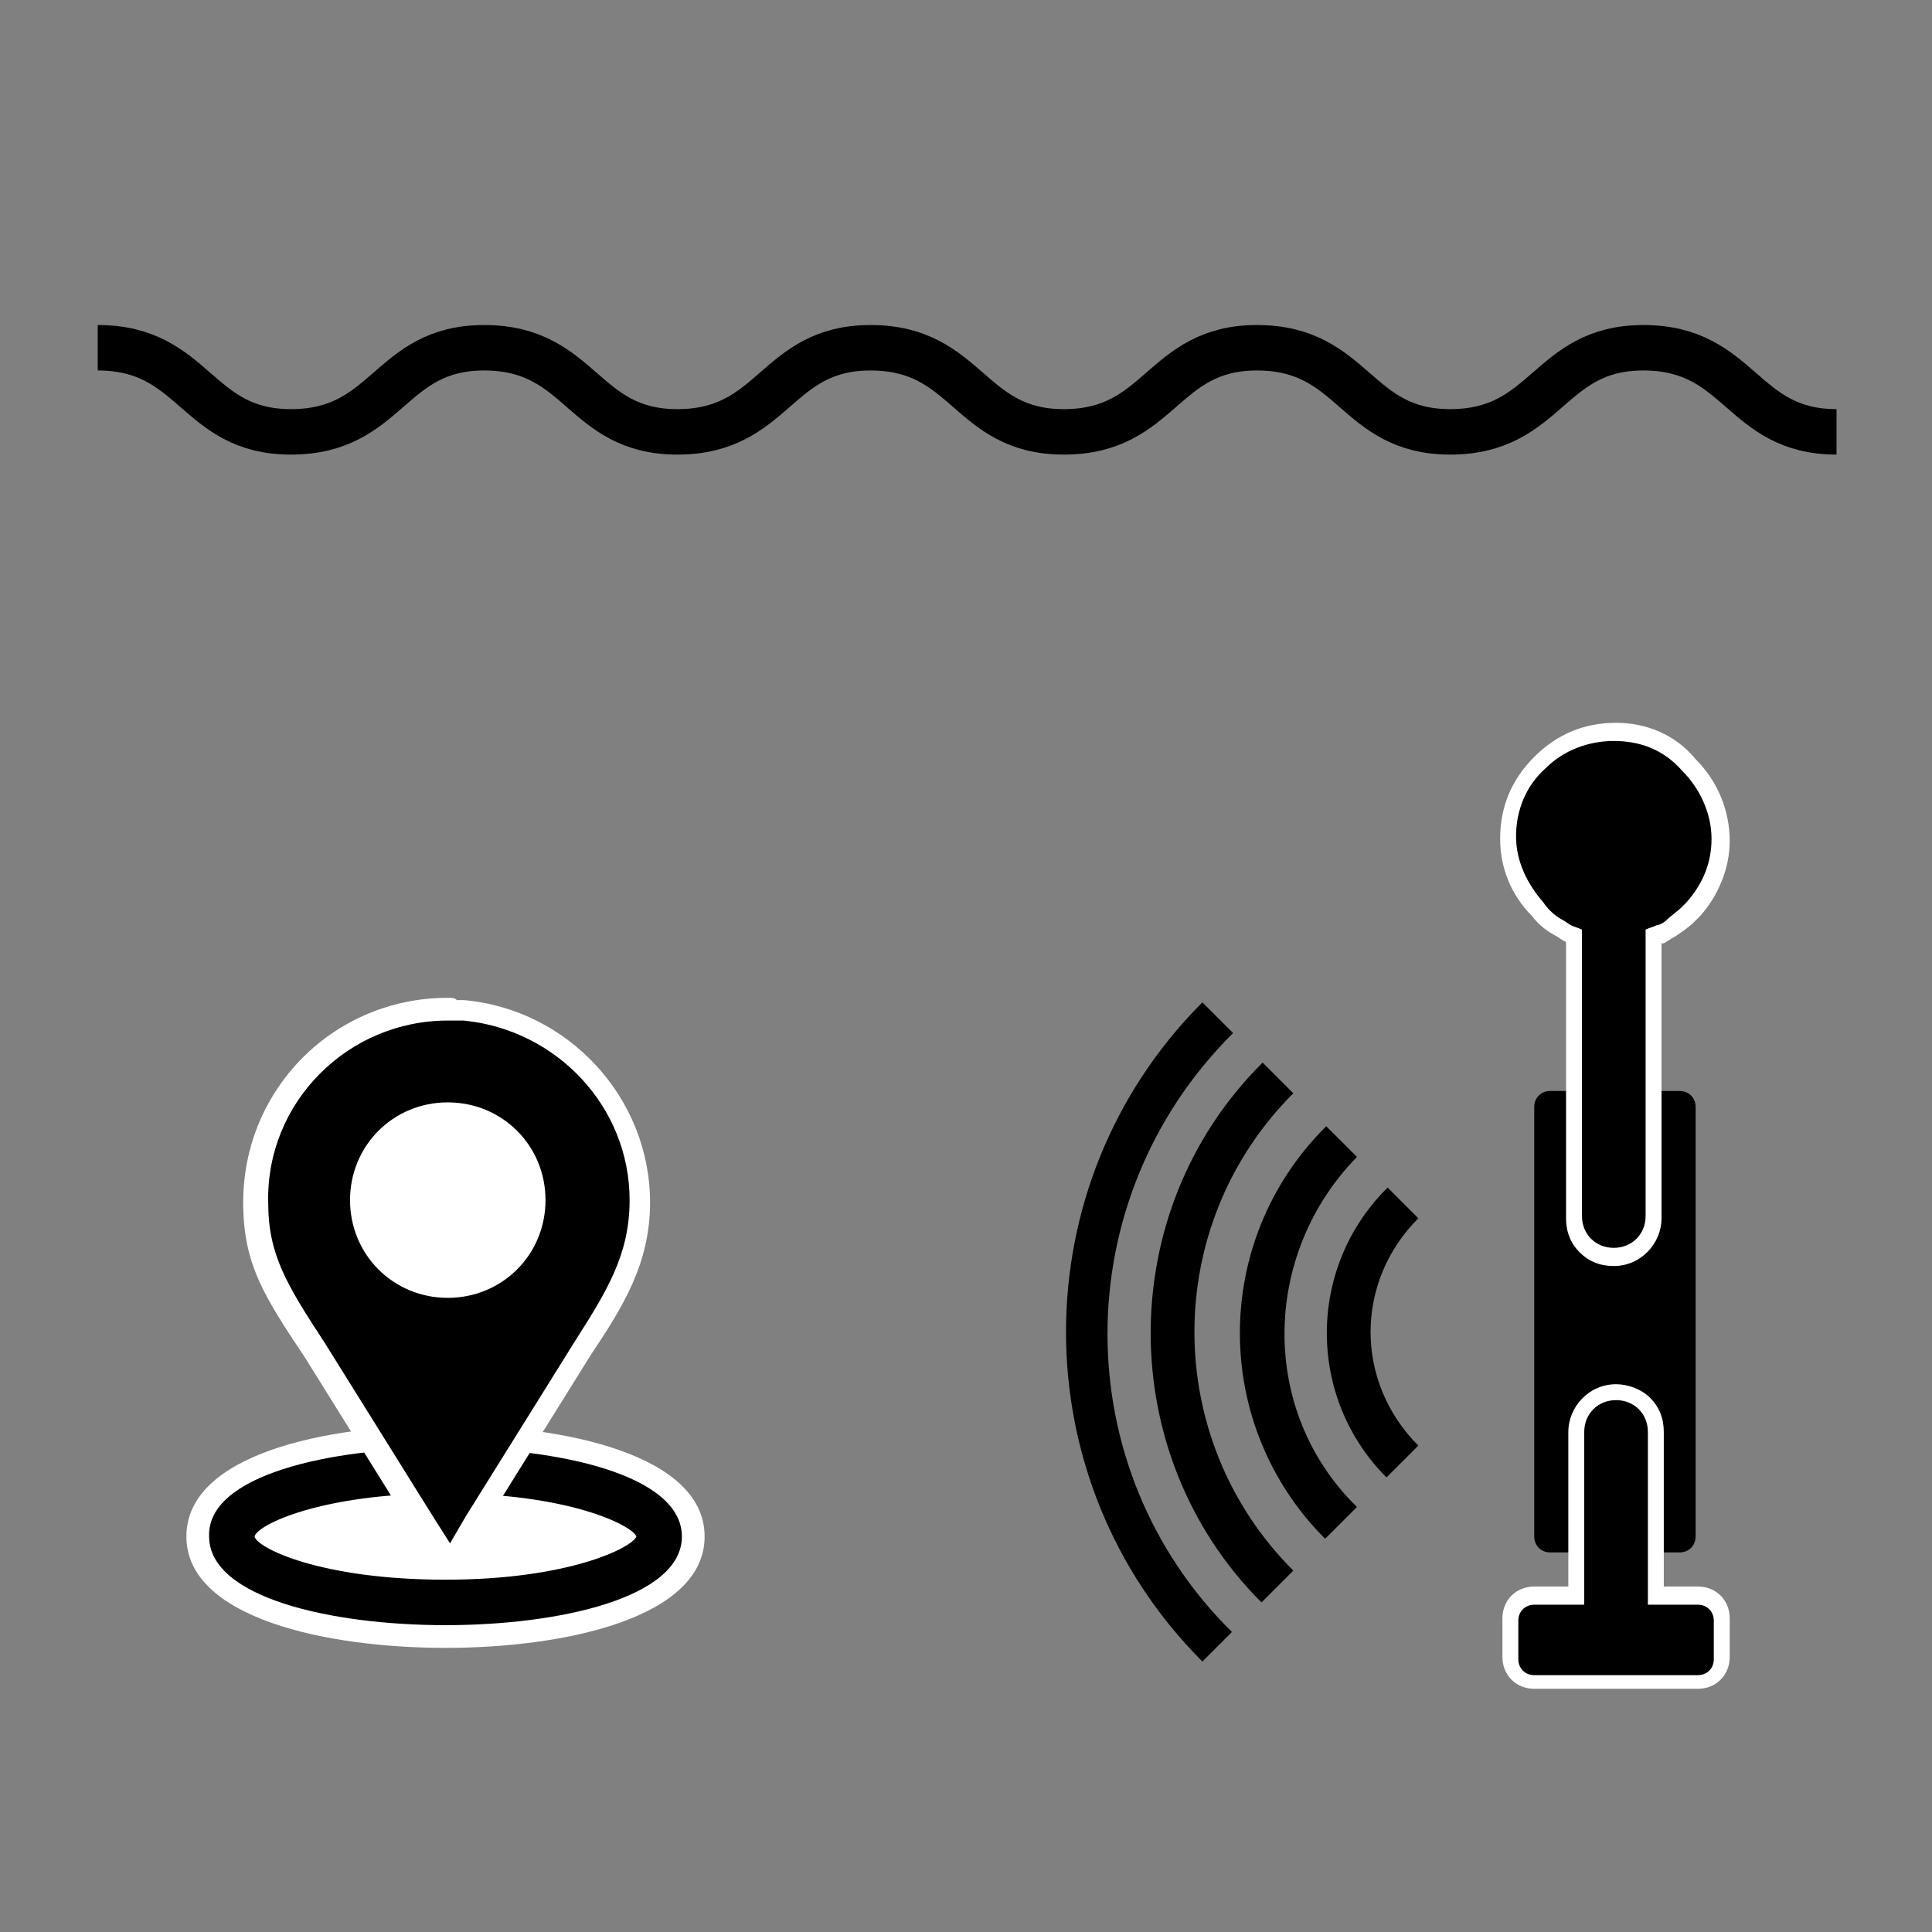
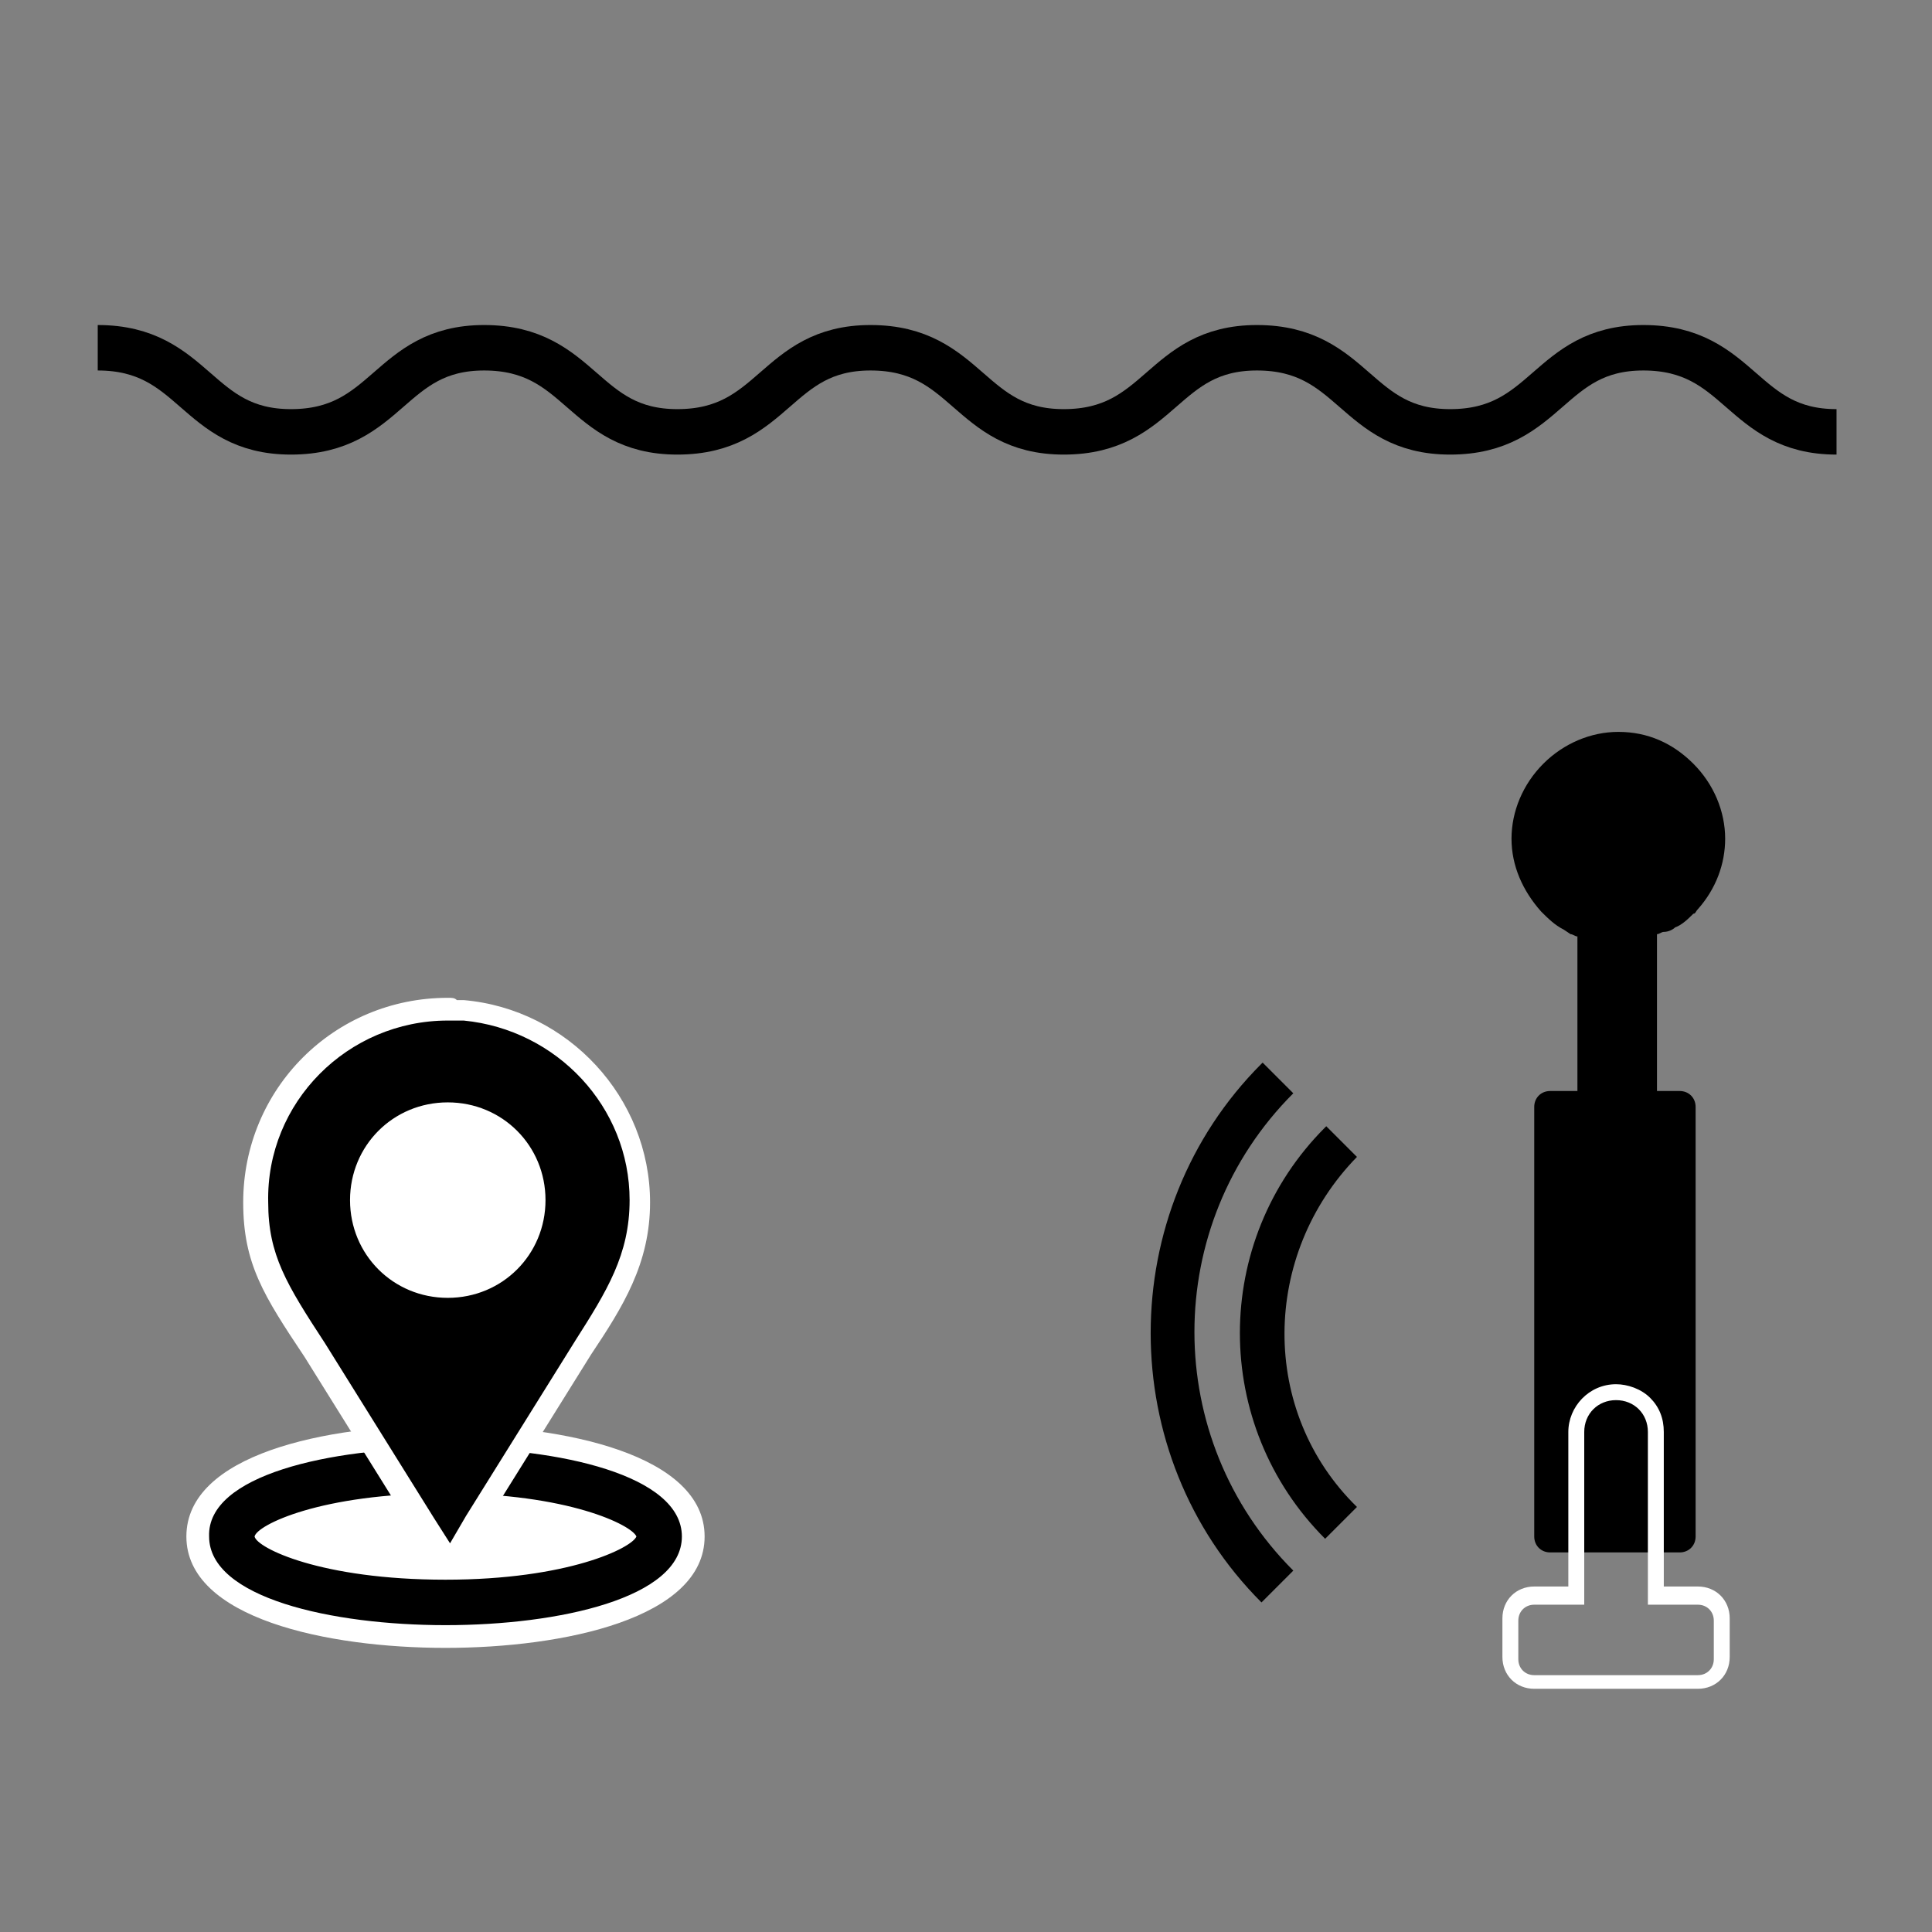
<svg xmlns="http://www.w3.org/2000/svg" xmlns:xlink="http://www.w3.org/1999/xlink" version="1.1" id="image-set-navigation_transponder" alt="image-set-navigation is transponder" x="0px" y="0px" viewBox="0 0 85 85" style="enable-background:new 0 0 85 85;" xml:space="preserve">
  <rect x="0" y="0" width="85" height="85" fill="#808080" stroke="none" />
  <title>image-set-navigation is transponder</title>
  <style type="text/css">.image-set-navigation-transponder-st0{clip-path:url(#SGVIDimage-set-navigationtransponder_2_);}.image-set-navigation-transponder-st1{clip-path:url(#SGVIDimage-set-navigationtransponder_4_);}.image-set-navigation-transponder-st2{clip-path:url(#SGVIDimage-set-navigationtransponder_6_);}.image-set-navigation-transponder-st3{clip-path:url(#SGVIDimage-set-navigationtransponder_8_);}.image-set-navigation-transponder-st4{fill:#FFFFFF;}.image-set-navigation-transponder-st5{fill:#FFFFFF;stroke:#FFFFFF;stroke-linejoin:round;stroke-miterlimit:10;}.image-set-navigation-transponder-st6{fill:none;stroke:#000000;stroke-width:2;stroke-miterlimit:10;}</style>
  <g>
    <defs>
-       <path id="SGVIDimage-set-navigationtransponder_1_" d="M67.4,58.6L52.7,43.9c-8.1,8.1-8.1,21.3,0,29.4L67.4,58.6z" />
-     </defs>
+       </defs>
    <clipPath id="SGVIDimage-set-navigationtransponder_2_">
      <use xlink:href="#SGVIDimage-set-navigationtransponder_1_" style="overflow:visible;" />
    </clipPath>
    <path class="image-set-navigation-transponder-st0" d="M61,65c-3.5-3.5-3.5-9.2,0-12.7s9.2-3.5,12.7,0s3.5,9.2,0,12.7S64.5,68.5,61,65z M72.4,53.6c-2.8-2.8-7.2-2.8-10,0c-2.8,2.8-2.8,7.2,0,10c2.8,2.8,7.2,2.8,10,0C75.1,60.9,75.1,56.4,72.4,53.6z" />
  </g>
  <g>
    <defs>
      <path id="SGVIDimage-set-navigationtransponder_3_" d="M67.4,58.6L52.7,43.9c-8.1,8.1-8.1,21.3,0,29.4L67.4,58.6z" />
    </defs>
    <clipPath id="SGVIDimage-set-navigationtransponder_4_">
      <use xlink:href="#SGVIDimage-set-navigationtransponder_3_" style="overflow:visible;" />
    </clipPath>
    <path class="image-set-navigation-transponder-st1" d="M58.3,67.7c-5-5-5-13.1,0-18.1s13.1-5,18.1,0s5,13.1,0,18.1S63.3,72.7,58.3,67.7z M75.1,50.9c-4.3-4.3-11.2-4.3-15.4,0s-4.3,11.2,0,15.4s11.2,4.3,15.4,0S79.3,55.2,75.1,50.9z" />
  </g>
  <g>
    <defs>
      <path id="SGVIDimage-set-navigationtransponder_5_" d="M67.4,58.6L52.7,43.9c-8.1,8.1-8.1,21.3,0,29.4L67.4,58.6z" />
    </defs>
    <clipPath id="SGVIDimage-set-navigationtransponder_6_">
      <use xlink:href="#SGVIDimage-set-navigationtransponder_5_" style="overflow:visible;" />
    </clipPath>
    <path class="image-set-navigation-transponder-st2" d="M55.5,70.5C49,64,49,53.3,55.5,46.8s17.2-6.5,23.7,0s6.5,17.2,0,23.7S62.1,77,55.5,70.5z M77.9,48.1c-5.8-5.8-15.2-5.8-21,0s-5.8,15.2,0,21s15.2,5.8,21,0S83.7,53.9,77.9,48.1z" />
  </g>
  <g>
    <defs>
-       <path id="SGVIDimage-set-navigationtransponder_7_" d="M67.4,58.6L52.7,43.9c-8.1,8.1-8.1,21.3,0,29.4L67.4,58.6z" />
-     </defs>
+       </defs>
    <clipPath id="SGVIDimage-set-navigationtransponder_8_">
      <use xlink:href="#SGVIDimage-set-navigationtransponder_7_" style="overflow:visible;" />
    </clipPath>
    <path class="image-set-navigation-transponder-st3" d="M52.9,73.1c-8-8-8-21,0-29s21-8,29,0s8,21,0,29C73.9,81.2,60.9,81.2,52.9,73.1z M80.5,45.5c-7.3-7.3-19.1-7.3-26.3,0c-7.3,7.3-7.3,19.1,0,26.3c7.3,7.3,19.1,7.3,26.3,0C87.8,64.5,87.8,52.7,80.5,45.5z" />
  </g>
  <ellipse class="image-set-navigation-transponder-st4" cx="19.6" cy="67.6" rx="9.4" ry="2.9" />
  <path d="M19.6,72c-5.4,0-10.9-1.4-10.9-4.4s5.5-4.4,10.9-4.4s10.9,1.4,10.9,4.4S25,72,19.6,72z M11.8,67.6c0.7,0.4,3.3,1.4,7.8,1.4s7-0.9,7.7-1.4c-0.8-0.5-3.3-1.4-7.7-1.4C15.1,66.2,12.6,67.1,11.8,67.6z" />
  <path class="image-set-navigation-transponder-st4" d="M19.6,63.7c5,0,10.4,1.2,10.4,3.9c0,2.7-5.4,3.9-10.4,3.9S9.2,70.3,9.2,67.6C9.1,64.9,14.5,63.7,19.6,63.7 M19.6,69.5c5.4,0,8.2-1.4,8.4-1.9c-0.2-0.5-3-1.9-8.4-1.9c-5.5,0-8.3,1.4-8.4,1.9C11.3,68.1,14.1,69.5,19.6,69.5 M19.6,62.7c-5.3,0-11.4,1.3-11.4,4.9s6.2,4.9,11.4,4.9S31,71.2,31,67.6C31,64,24.8,62.7,19.6,62.7L19.6,62.7z M13,67.6c1.2-0.4,3.3-0.9,6.5-0.9s5.3,0.5,6.5,0.9c-1.2,0.4-3.3,0.9-6.5,0.9C16.3,68.5,14.2,68,13,67.6L13,67.6z" />
  <path class="image-set-navigation-transponder-st5" d="M20.4,44.9c-0.1,0-0.2,0-0.3,0c-0.1,0-0.3,0-0.4,0c-4.4,0-8,3.6-8,8c0,2.4,0.8,3.6,2.5,6.2l4.8,7.7l0.7,1.1l0.7-1.2l4.8-7.7c1.4-2.2,2.4-3.8,2.4-6.2C27.7,48.7,24.5,45.3,20.4,44.9z" />
  <path d="M19.7,68.4c-0.2,0-0.3-0.1-0.4-0.2l-5.5-8.8c-1.7-2.6-2.6-4-2.6-6.5c0-4.7,3.8-8.5,8.5-8.5c0.1,0,0.3,0,0.4,0s0.2,0,0.3,0c4.3,0.4,7.7,4.1,7.7,8.4c0,2.6-1.1,4.3-2.5,6.5L20.8,67l-0.7,1.2C20.1,68.3,19.9,68.4,19.7,68.4L19.7,68.4z M19.7,49c-2.1,0-3.8,1.7-3.8,3.8s1.7,3.8,3.8,3.8s3.8-1.7,3.8-3.8S21.8,49,19.7,49z" />
  <path class="image-set-navigation-transponder-st4" d="M19.7,44.9c0.1,0,0.3,0,0.4,0s0.2,0,0.3,0c4.1,0.4,7.3,3.8,7.3,7.9c0,2.4-1,4-2.4,6.2l-4.8,7.7l-0.7,1.2l-0.7-1.1l-4.8-7.7c-1.7-2.6-2.5-3.9-2.5-6.2C11.7,48.5,15.3,44.9,19.7,44.9 M19.7,57.1c2.4,0,4.3-1.9,4.3-4.3s-1.9-4.3-4.3-4.3s-4.3,1.9-4.3,4.3S17.3,57.1,19.7,57.1 M19.7,43.9c-5,0-9,4-9,9c0,2.7,0.9,4.1,2.7,6.8l4.8,7.7l0.7,1.1c0.2,0.3,0.5,0.5,0.8,0.5l0,0c0.3,0,0.7-0.2,0.8-0.5l0.7-1.2l4.8-7.7c1.4-2.1,2.6-4,2.6-6.7c0-4.6-3.6-8.5-8.2-8.9c-0.1,0-0.2,0-0.3,0C20,43.9,19.9,43.9,19.7,43.9L19.7,43.9z M19.7,56.1c-1.8,0-3.3-1.5-3.3-3.3s1.5-3.3,3.3-3.3S23,51,23,52.8C23.1,54.7,21.6,56.1,19.7,56.1L19.7,56.1z" />
  <path d="M73.9,68.3h-5.7c-0.4,0-0.7-0.3-0.7-0.7V48.7c0-0.4,0.3-0.7,0.7-0.7h5.7c0.4,0,0.7,0.3,0.7,0.7v18.9C74.6,68,74.3,68.3,73.9,68.3z" />
  <path d="M71.1,54.9v0.4c-0.5,0-0.9-0.2-1.2-0.5s-0.5-0.8-0.5-1.2V41.2c-0.1,0-0.2-0.1-0.3-0.1l-0.3-0.2c-0.4-0.2-0.7-0.5-1-0.8c-0.8-0.9-1.3-2-1.3-3.2s0.5-2.4,1.4-3.3s2.1-1.4,3.3-1.4c1.3,0,2.4,0.5,3.3,1.4s1.4,2.1,1.4,3.3c0,1.1-0.4,2.2-1.2,3.1c-0.1,0.1-0.1,0.2-0.2,0.2c-0.2,0.2-0.5,0.5-0.8,0.6c-0.1,0.1-0.3,0.2-0.5,0.2c-0.1,0-0.2,0.1-0.3,0.1v12.4c0,0.5-0.2,0.9-0.5,1.2c-0.3,0.3-0.8,0.5-1.2,0.5v-0.3H71.1z" />
-   <path class="image-set-navigation-transponder-st4" d="M71,32.6L71,32.6C71.1,32.6,71.1,32.6,71,32.6c1.2,0,2.2,0.4,3,1.3c0.8,0.8,1.3,1.9,1.3,3s-0.4,2-1.1,2.8c-0.1,0.1-0.1,0.1-0.2,0.2c-0.2,0.2-0.5,0.4-0.7,0.6c-0.1,0.1-0.3,0.2-0.4,0.2c-0.2,0.1-0.3,0.1-0.5,0.2v12.6c0,0.8-0.6,1.4-1.4,1.4l0,0l0,0c-0.8,0-1.4-0.6-1.4-1.4V40.9c-0.2-0.1-0.3-0.1-0.5-0.2l-0.3-0.2c-0.4-0.2-0.7-0.5-0.9-0.8c-0.7-0.8-1.2-1.8-1.2-2.9s0.4-2.2,1.3-3C68.8,33,69.9,32.6,71,32.6 M71.1,31.8L71.1,31.8c-1.4,0-2.6,0.5-3.6,1.5S66,35.5,66,36.9c0,1.3,0.5,2.5,1.4,3.4c0.3,0.4,0.7,0.7,1.1,0.9l0.3,0.2c0,0,0.1,0,0.1,0.1v12.1c0,0.6,0.2,1.1,0.6,1.5s0.9,0.6,1.5,0.6c1.2,0,2.1-1,2.1-2.1V41.5h0.1c0.2-0.1,0.3-0.2,0.5-0.3c0.3-0.2,0.6-0.4,0.9-0.7c0.1-0.1,0.1-0.1,0.2-0.2l0,0c0.8-0.9,1.3-2.1,1.3-3.3c0-1.3-0.5-2.6-1.5-3.6C73.7,32.3,72.4,31.8,71.1,31.8L71.1,31.8z" />
-   <path d="M67.5,74c-0.6,0-1.1-0.5-1.1-1.1v-1.7c0-0.6,0.5-1.1,1.1-1.1h1.9v-7.2c0-1,0.8-1.8,1.7-1.8c0.5,0,0.9,0.2,1.2,0.5c0.3,0.3,0.5,0.8,0.5,1.2V70h1.8c0.6,0,1.1,0.5,1.1,1.1v1.7c0,0.6-0.5,1.1-1.1,1.1h-7.1V74z" />
  <path class="image-set-navigation-transponder-st4" d="M71.1,61.6c0.8,0,1.4,0.6,1.4,1.4v7.6h2.2c0.4,0,0.7,0.3,0.7,0.7V73c0,0.4-0.3,0.7-0.7,0.7h-7.2c-0.4,0-0.7-0.3-0.7-0.7v-1.7c0-0.4,0.3-0.7,0.7-0.7h2.2V63C69.7,62.2,70.3,61.6,71.1,61.6L71.1,61.6L71.1,61.6 M71.1,60.9L71.1,60.9L71.1,60.9c-1.2,0-2.1,1-2.1,2.1v6.8h-1.5c-0.8,0-1.4,0.6-1.4,1.4v1.7c0,0.8,0.6,1.4,1.4,1.4h7.2c0.8,0,1.4-0.6,1.4-1.4v-1.7c0-0.8-0.6-1.4-1.4-1.4h-1.5V63c0-0.6-0.2-1.1-0.6-1.5C72.2,61.1,71.6,60.9,71.1,60.9L71.1,60.9z" />
  <path class="image-set-navigation-transponder-st6" d="M4.3,15.3c4.3,0,4.3,3.7,8.5,3.7c4.3,0,4.3-3.7,8.5-3.7c4.3,0,4.3,3.7,8.5,3.7c4.3,0,4.3-3.7,8.5-3.7c4.3,0,4.3,3.7,8.5,3.7c4.3,0,4.3-3.7,8.5-3.7c4.3,0,4.3,3.7,8.5,3.7c4.3,0,4.3-3.7,8.5-3.7c4.3,0,4.3,3.7,8.5,3.7" />
</svg>